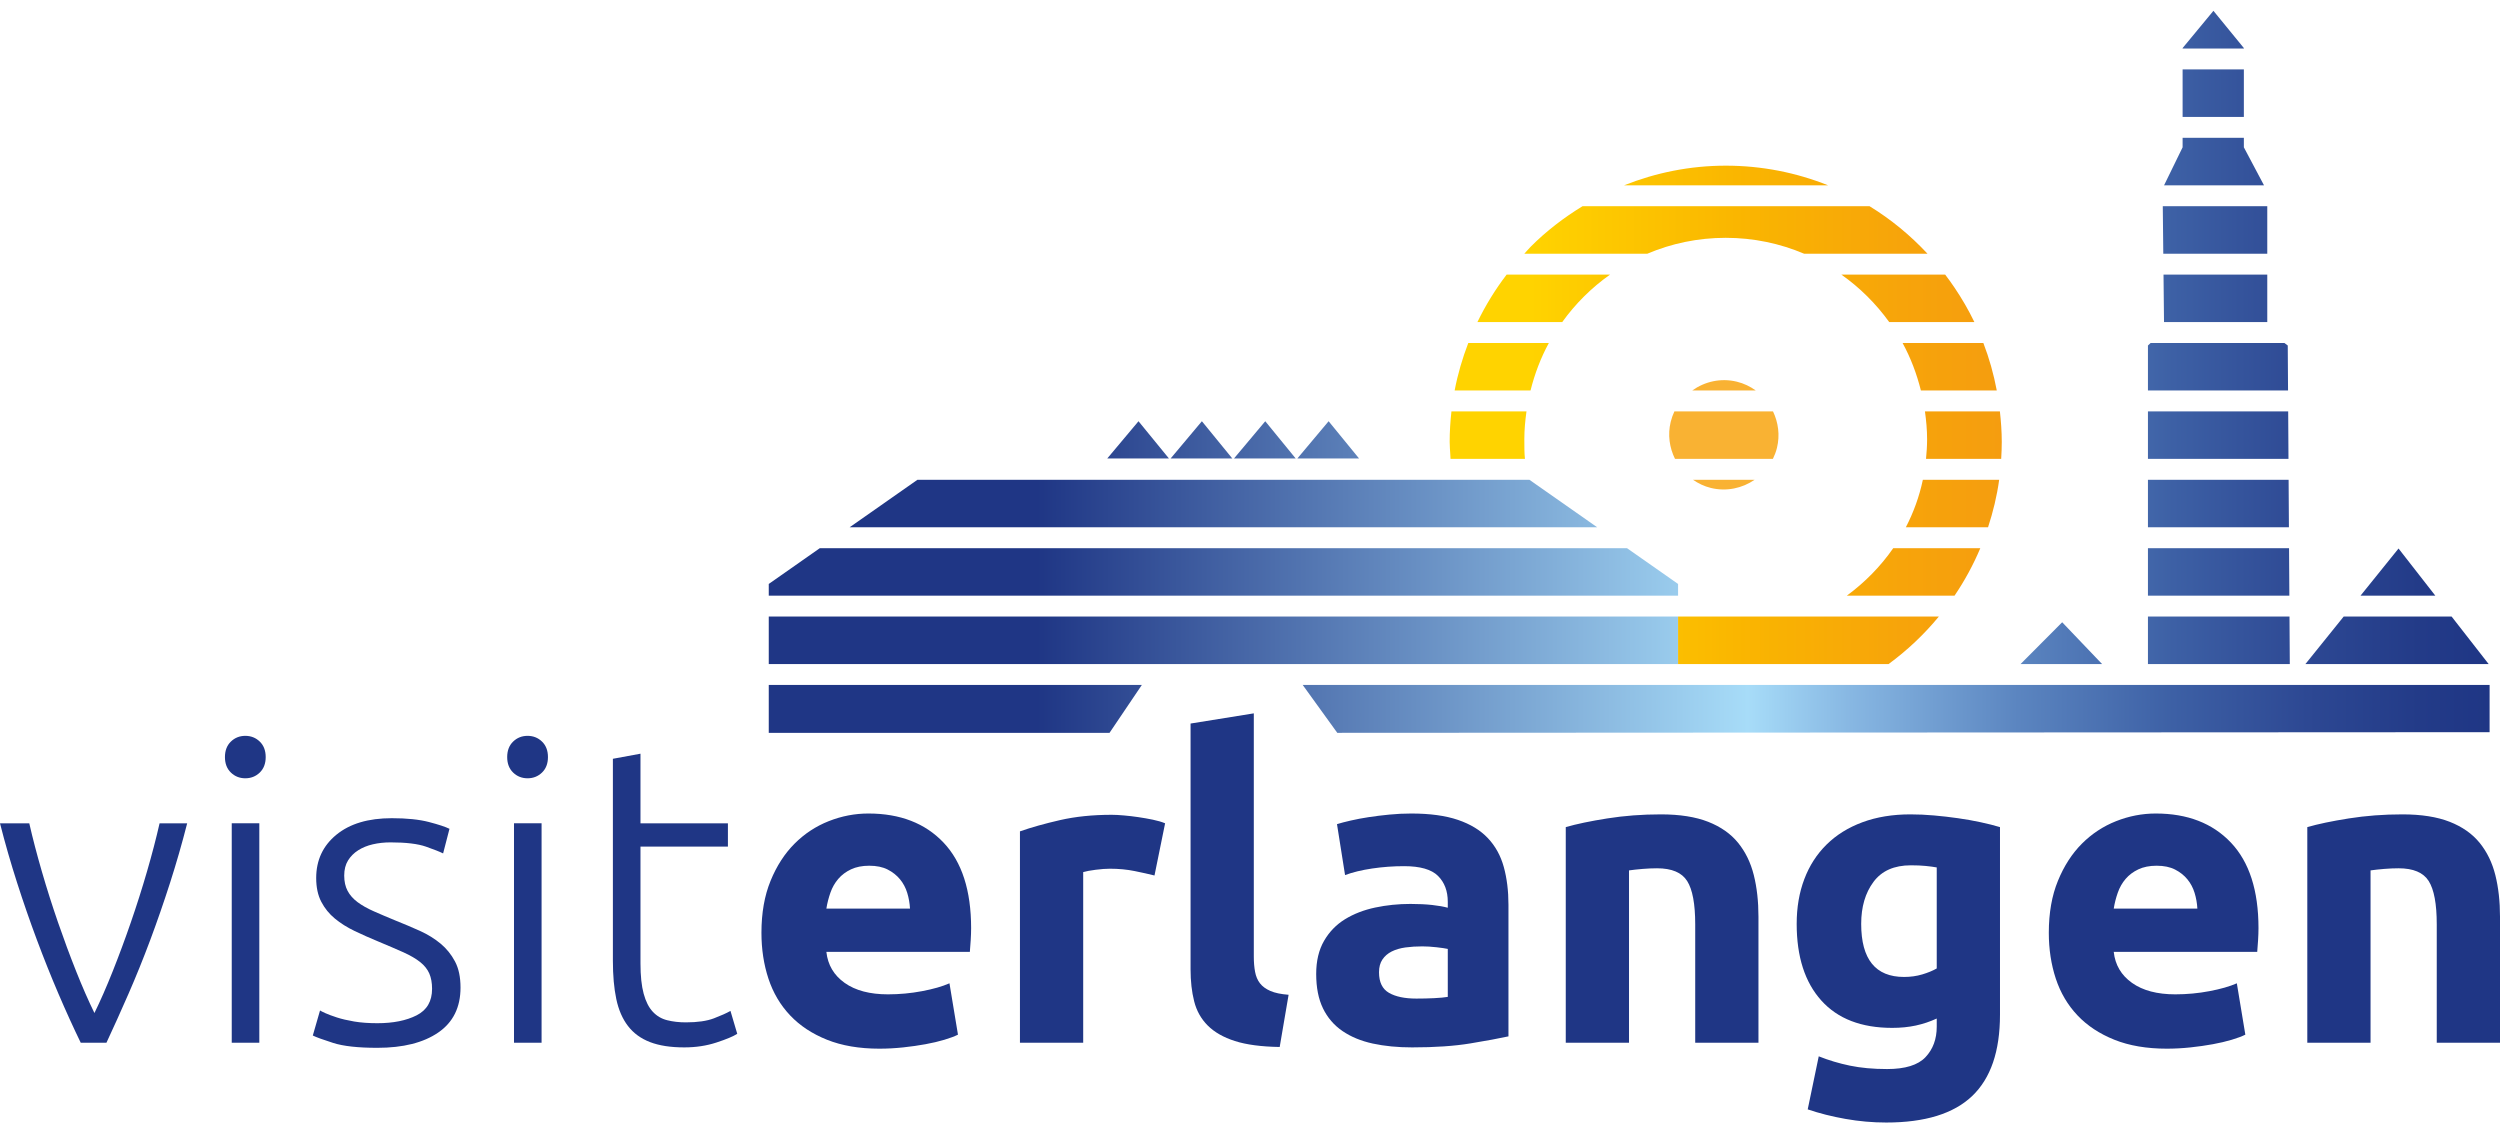
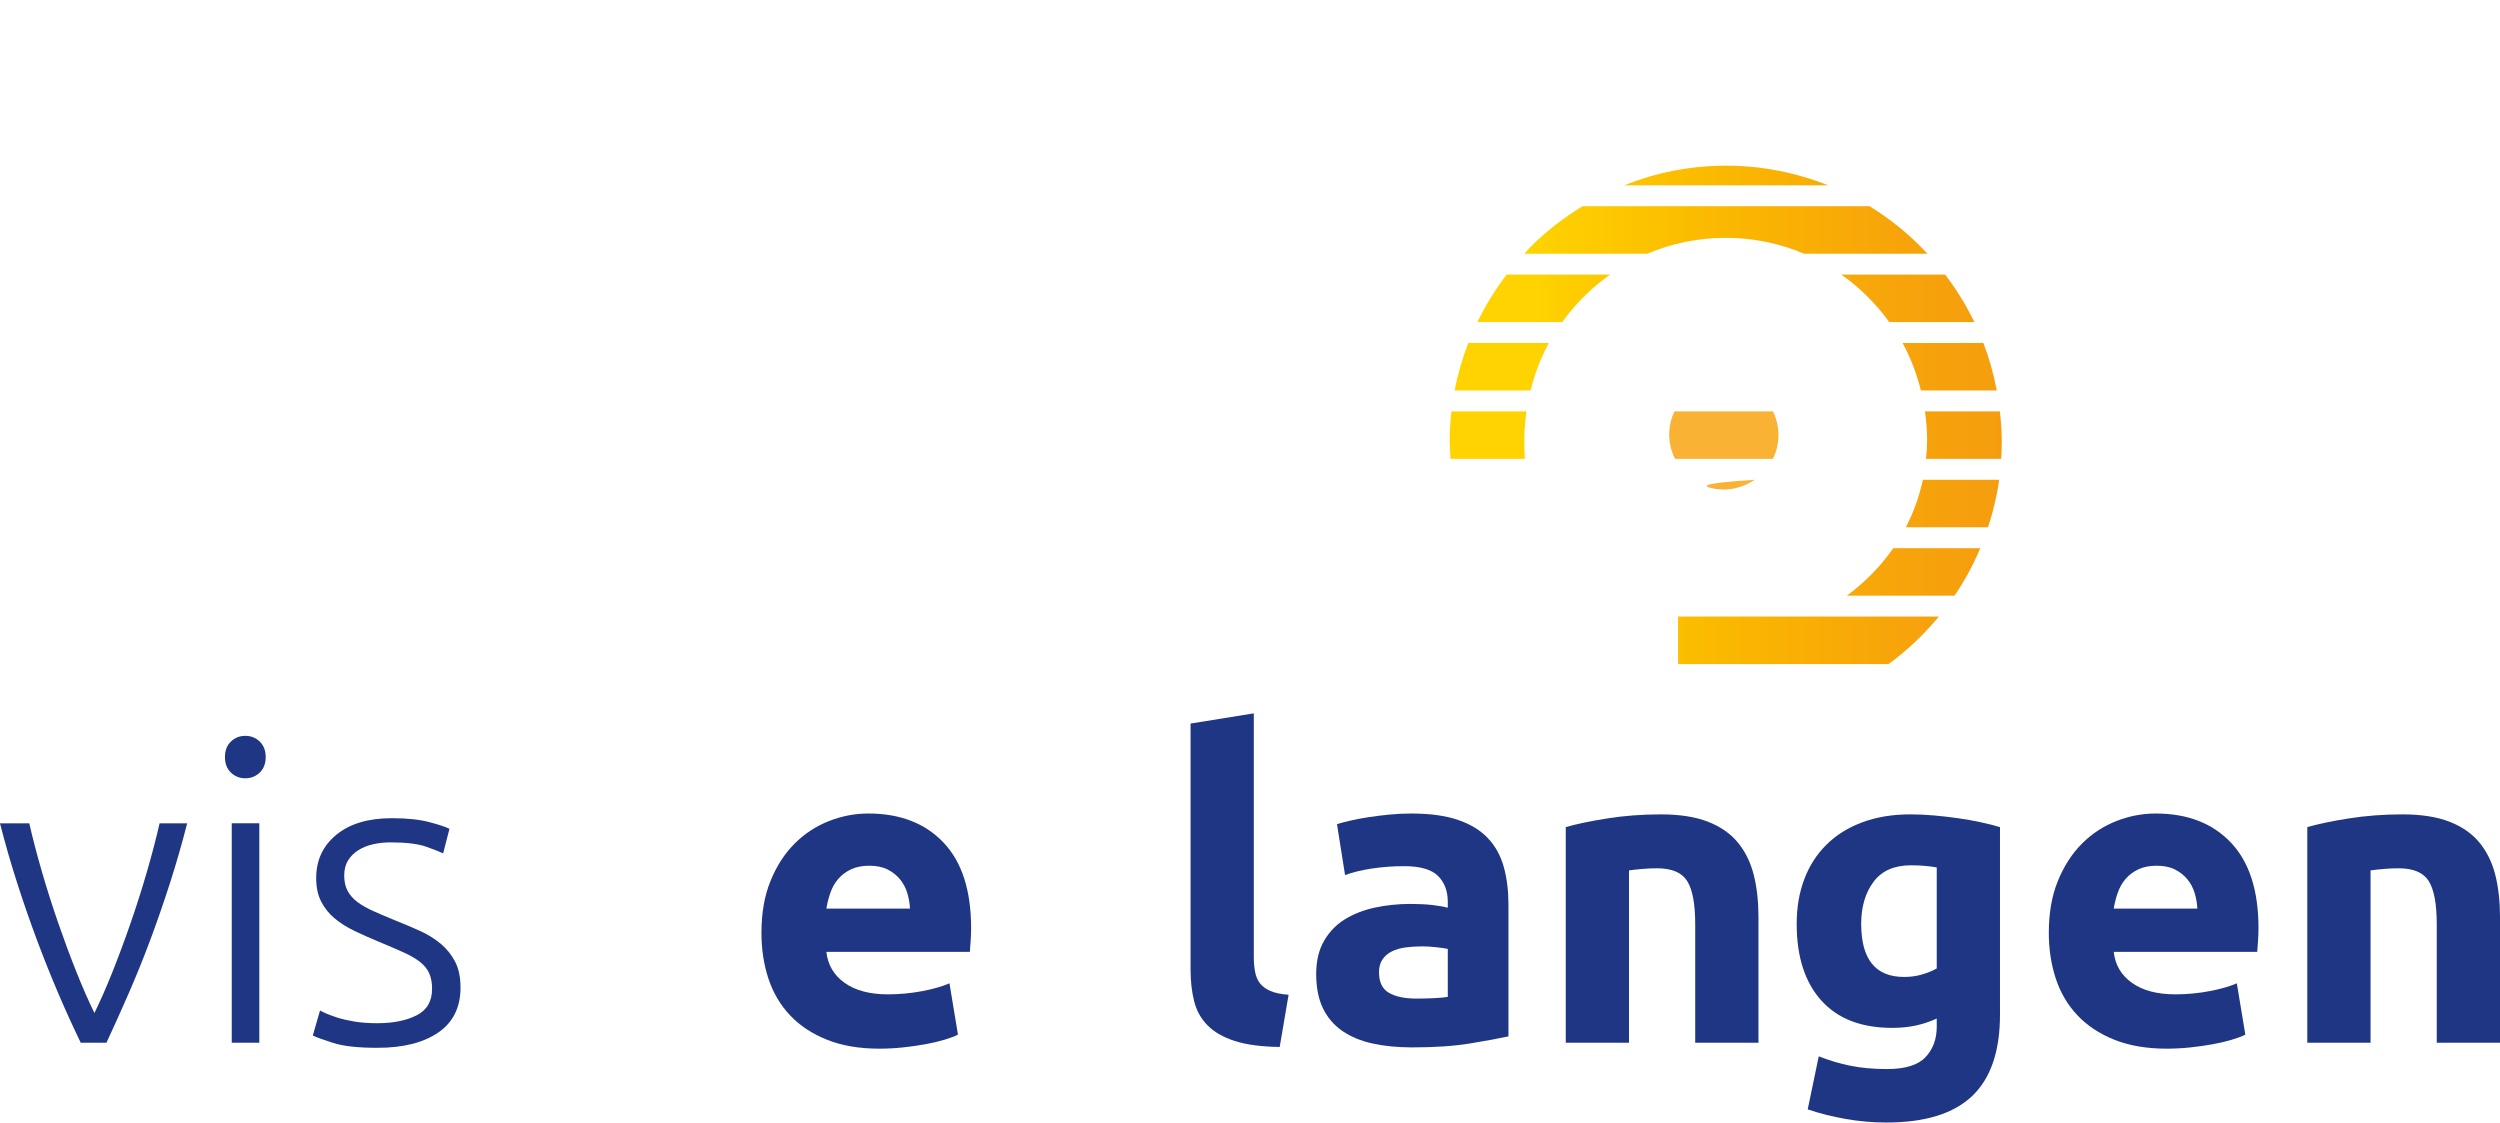
<svg xmlns="http://www.w3.org/2000/svg" width="187" height="84" viewBox="0 0 187 84" fill="none">
-   <path d="M87.437 34.295H82.822L85.16 31.508L87.437 34.295ZM99.381 31.508L97.042 34.295H101.658L99.381 31.508ZM89.901 31.508L87.562 34.295H92.177L89.901 31.508ZM94.641 31.508L92.302 34.295H96.918L94.641 31.508ZM169.592 24.092V20.54H161.831L161.868 24.092H169.592ZM171.124 25.844L170.873 25.656H160.864L160.666 25.844V29.208H171.146L171.124 25.844ZM169.592 18.977V15.425H161.776L161.814 18.977H169.592ZM171.156 30.772H160.666V34.324H171.178L171.156 30.772ZM183.381 46.119H175.307L172.445 49.671H186.151L183.381 46.119ZM167.841 11.02V10.309H163.259V11.019L161.872 13.861H169.347L167.841 11.02ZM179.41 41.028L176.567 44.556H182.162L179.41 41.028ZM167.841 3.595L165.564 0.809L163.259 3.595V3.629H167.841L167.841 3.595ZM167.841 5.192H163.259V8.746H167.841V5.192ZM171.188 35.888H160.666V39.44H171.211L171.188 35.888ZM125.52 43.68L121.701 41.004H61.322L57.503 43.68V44.556H125.52V43.68ZM57.503 54.816H82.993L85.409 51.235H57.503V54.816ZM97.443 51.235L100.029 54.816L186.222 54.767L186.223 51.235H97.443ZM125.52 46.119H57.503V49.671H125.519L125.52 46.119ZM171.254 46.119H160.666V49.671H171.277L171.254 46.119ZM171.221 41.004H160.666V44.556H171.244L171.221 41.004ZM114.4 35.888H68.623L63.553 39.44H119.47L114.4 35.888ZM154.251 46.545L151.138 49.671H157.237L154.251 46.545Z" fill="url(#paint0_linear_1303_8617)" />
  <path d="M7.063 75.774C7.509 74.864 7.966 73.822 8.433 72.647C8.9 71.472 9.352 70.255 9.786 68.996C10.221 67.736 10.625 66.467 10.997 65.185C11.368 63.905 11.682 62.705 11.937 61.583H14.001C13.617 63.086 13.191 64.566 12.723 66.027C12.254 67.487 11.759 68.916 11.238 70.313C10.716 71.71 10.172 73.054 9.608 74.345C9.044 75.636 8.495 76.853 7.962 77.996H6.039C5.485 76.853 4.93 75.636 4.377 74.345C3.824 73.054 3.286 71.71 2.764 70.313C2.242 68.916 1.746 67.487 1.278 66.027C0.809 64.566 0.382 63.086 0 61.583H2.19C2.445 62.705 2.759 63.905 3.13 65.185C3.501 66.467 3.905 67.736 4.34 68.996C4.775 70.255 5.226 71.472 5.694 72.647C6.161 73.822 6.618 74.864 7.063 75.774Z" fill="#1F3685" />
  <path d="M19.874 56.629C19.874 57.116 19.726 57.501 19.43 57.788C19.133 58.073 18.773 58.216 18.35 58.216C17.927 58.216 17.567 58.073 17.271 57.788C16.974 57.501 16.826 57.116 16.826 56.629C16.826 56.143 16.974 55.756 17.271 55.47C17.567 55.184 17.927 55.041 18.35 55.041C18.773 55.041 19.133 55.184 19.43 55.47C19.726 55.756 19.874 56.143 19.874 56.629ZM19.397 77.996H17.334V61.582H19.397V77.996Z" fill="#1F3685" />
  <path d="M28.223 76.536C29.409 76.536 30.388 76.34 31.161 75.948C31.933 75.557 32.319 74.895 32.319 73.964C32.319 73.519 32.25 73.139 32.113 72.821C31.975 72.504 31.747 72.217 31.431 71.964C31.113 71.71 30.694 71.467 30.177 71.233C29.658 71.001 29.018 70.726 28.256 70.408C27.642 70.154 27.059 69.895 26.509 69.63C25.959 69.366 25.472 69.059 25.049 68.709C24.625 68.36 24.287 67.943 24.033 67.455C23.779 66.969 23.651 66.376 23.651 65.677C23.651 64.344 24.154 63.264 25.16 62.439C26.165 61.614 27.546 61.201 29.303 61.201C30.425 61.201 31.351 61.296 32.081 61.486C32.811 61.677 33.325 61.847 33.621 61.995L33.145 63.836C32.891 63.709 32.462 63.54 31.86 63.328C31.255 63.117 30.372 63.01 29.207 63.01C28.742 63.01 28.303 63.059 27.891 63.154C27.477 63.249 27.112 63.398 26.796 63.599C26.478 63.8 26.224 64.056 26.033 64.362C25.843 64.67 25.747 65.046 25.747 65.492C25.747 65.938 25.832 66.319 26.001 66.638C26.17 66.956 26.419 67.236 26.747 67.481C27.076 67.725 27.477 67.952 27.954 68.162C28.43 68.373 28.975 68.605 29.589 68.858C30.224 69.111 30.832 69.369 31.415 69.632C31.996 69.896 32.51 70.212 32.955 70.583C33.399 70.953 33.759 71.398 34.033 71.916C34.309 72.435 34.447 73.086 34.447 73.869C34.447 75.351 33.891 76.472 32.78 77.234C31.669 77.996 30.15 78.377 28.223 78.377C26.784 78.377 25.683 78.255 24.922 78.012C24.16 77.769 23.652 77.584 23.398 77.457L23.938 75.583C24.002 75.626 24.138 75.694 24.35 75.79C24.561 75.885 24.848 75.991 25.207 76.108C25.567 76.224 25.995 76.324 26.493 76.409C26.991 76.493 27.568 76.536 28.223 76.536Z" fill="#1F3685" />
-   <path d="M40.987 56.629C40.987 57.116 40.838 57.501 40.542 57.788C40.245 58.073 39.885 58.216 39.462 58.216C39.039 58.216 38.679 58.073 38.383 57.788C38.086 57.501 37.938 57.116 37.938 56.629C37.938 56.143 38.086 55.756 38.383 55.47C38.679 55.184 39.039 55.041 39.462 55.041C39.885 55.041 40.245 55.184 40.542 55.47C40.838 55.756 40.987 56.143 40.987 56.629ZM40.51 77.996H38.447V61.582H40.51V77.996Z" fill="#1F3685" />
-   <path d="M47.908 61.583H54.448V63.328H47.908V72.059C47.908 72.991 47.987 73.748 48.146 74.329C48.304 74.912 48.532 75.362 48.829 75.678C49.125 75.996 49.484 76.208 49.907 76.313C50.331 76.42 50.797 76.473 51.305 76.473C52.172 76.473 52.871 76.373 53.401 76.171C53.929 75.97 54.342 75.785 54.639 75.616L55.146 77.33C54.85 77.52 54.331 77.738 53.591 77.98C52.849 78.224 52.045 78.345 51.178 78.345C50.162 78.345 49.31 78.213 48.622 77.949C47.934 77.684 47.384 77.282 46.971 76.742C46.558 76.203 46.267 75.531 46.098 74.726C45.928 73.922 45.844 72.969 45.844 71.869V56.757L47.908 56.376L47.908 61.583Z" fill="#1F3685" />
  <path d="M56.956 69.773C56.956 68.291 57.183 66.995 57.639 65.884C58.093 64.773 58.692 63.847 59.433 63.106C60.173 62.365 61.025 61.804 61.988 61.423C62.951 61.042 63.941 60.851 64.956 60.851C67.327 60.851 69.201 61.577 70.577 63.026C71.952 64.477 72.64 66.608 72.64 69.424C72.64 69.699 72.629 70 72.609 70.329C72.587 70.657 72.566 70.948 72.545 71.202H61.813C61.919 72.175 62.374 72.948 63.179 73.519C63.983 74.091 65.063 74.377 66.418 74.377C67.285 74.377 68.137 74.297 68.974 74.138C69.809 73.98 70.492 73.784 71.02 73.551L71.656 77.393C71.402 77.52 71.064 77.647 70.641 77.774C70.216 77.901 69.746 78.012 69.227 78.107C68.708 78.203 68.152 78.281 67.56 78.345C66.968 78.408 66.374 78.441 65.782 78.441C64.279 78.441 62.973 78.218 61.862 77.774C60.751 77.329 59.829 76.721 59.099 75.948C58.369 75.176 57.829 74.261 57.479 73.203C57.13 72.144 56.956 71 56.956 69.773ZM68.068 67.963C68.046 67.561 67.978 67.169 67.861 66.788C67.745 66.407 67.565 66.069 67.322 65.773C67.078 65.477 66.772 65.232 66.401 65.043C66.031 64.852 65.57 64.756 65.02 64.756C64.491 64.756 64.035 64.847 63.655 65.027C63.274 65.207 62.957 65.444 62.703 65.741C62.448 66.038 62.252 66.381 62.115 66.773C61.977 67.165 61.877 67.561 61.813 67.963H68.068Z" fill="#1F3685" />
-   <path d="M86.356 65.487C85.933 65.381 85.435 65.27 84.864 65.154C84.293 65.038 83.678 64.98 83.023 64.98C82.726 64.98 82.372 65.005 81.959 65.058C81.546 65.112 81.234 65.169 81.023 65.233V77.996H76.292V62.186C77.138 61.889 78.139 61.608 79.293 61.343C80.446 61.08 81.732 60.947 83.15 60.947C83.404 60.947 83.711 60.963 84.07 60.995C84.43 61.026 84.79 61.069 85.15 61.122C85.51 61.175 85.87 61.238 86.229 61.312C86.589 61.387 86.897 61.476 87.15 61.583L86.356 65.487Z" fill="#1F3685" />
  <path d="M95.721 78.314C94.345 78.292 93.229 78.144 92.371 77.869C91.514 77.595 90.837 77.208 90.339 76.71C89.842 76.213 89.503 75.61 89.324 74.9C89.143 74.192 89.054 73.392 89.054 72.504V54.121L93.785 53.359V71.551C93.785 71.975 93.816 72.356 93.88 72.694C93.943 73.032 94.065 73.319 94.245 73.551C94.424 73.784 94.684 73.975 95.023 74.123C95.361 74.271 95.817 74.366 96.387 74.409L95.721 78.314Z" fill="#1F3685" />
  <path d="M105.563 60.851C106.959 60.851 108.123 61.01 109.056 61.328C109.986 61.645 110.732 62.1 111.293 62.693C111.854 63.286 112.251 64.006 112.484 64.852C112.717 65.699 112.833 66.641 112.833 67.678V77.52C112.156 77.668 111.215 77.843 110.008 78.043C108.802 78.245 107.341 78.345 105.627 78.345C104.547 78.345 103.568 78.25 102.689 78.059C101.812 77.869 101.055 77.557 100.419 77.123C99.784 76.689 99.297 76.122 98.959 75.425C98.62 74.726 98.451 73.869 98.451 72.852C98.451 71.879 98.647 71.054 99.039 70.376C99.43 69.699 99.954 69.159 100.61 68.756C101.266 68.355 102.017 68.064 102.865 67.884C103.711 67.704 104.59 67.614 105.499 67.614C106.113 67.614 106.658 67.641 107.135 67.694C107.611 67.747 107.996 67.816 108.294 67.899V67.455C108.294 66.651 108.05 66.005 107.564 65.519C107.076 65.032 106.229 64.789 105.024 64.789C104.218 64.789 103.425 64.847 102.642 64.963C101.859 65.079 101.182 65.244 100.61 65.455L100.007 61.645C100.281 61.561 100.626 61.47 101.038 61.376C101.451 61.28 101.901 61.196 102.387 61.121C102.874 61.047 103.388 60.983 103.927 60.931C104.468 60.878 105.013 60.851 105.563 60.851ZM105.944 74.694C106.409 74.694 106.854 74.684 107.277 74.662C107.7 74.642 108.039 74.61 108.294 74.567V70.979C108.103 70.937 107.818 70.895 107.437 70.853C107.055 70.81 106.707 70.789 106.389 70.789C105.944 70.789 105.525 70.815 105.134 70.868C104.742 70.922 104.399 71.022 104.103 71.169C103.806 71.318 103.573 71.519 103.404 71.773C103.234 72.028 103.15 72.344 103.15 72.725C103.15 73.467 103.399 73.98 103.896 74.265C104.394 74.552 105.076 74.694 105.944 74.694Z" fill="#1F3685" />
  <path d="M117.119 61.868C117.923 61.635 118.96 61.418 120.231 61.217C121.5 61.016 122.834 60.915 124.231 60.915C125.649 60.915 126.829 61.101 127.771 61.471C128.712 61.841 129.459 62.365 130.01 63.043C130.559 63.72 130.951 64.524 131.184 65.456C131.417 66.387 131.533 67.424 131.533 68.567V77.996H126.802V69.138C126.802 67.615 126.601 66.535 126.199 65.9C125.798 65.265 125.046 64.948 123.946 64.948C123.606 64.948 123.247 64.964 122.866 64.995C122.485 65.027 122.146 65.064 121.85 65.106V77.996H117.119V61.868Z" fill="#1F3685" />
  <path d="M149.599 75.901C149.599 78.632 148.906 80.658 147.52 81.981C146.133 83.303 143.99 83.965 141.091 83.965C140.075 83.965 139.058 83.875 138.043 83.695C137.026 83.516 136.084 83.277 135.217 82.981L136.042 79.013C136.783 79.309 137.56 79.541 138.375 79.711C139.19 79.88 140.117 79.965 141.154 79.965C142.508 79.965 143.466 79.669 144.027 79.076C144.588 78.483 144.868 77.722 144.868 76.79V76.186C144.361 76.42 143.837 76.594 143.297 76.711C142.758 76.827 142.17 76.885 141.535 76.885C139.228 76.885 137.46 76.203 136.233 74.837C135.005 73.472 134.392 71.562 134.392 69.107C134.392 67.879 134.582 66.763 134.963 65.757C135.343 64.753 135.899 63.889 136.63 63.17C137.36 62.45 138.254 61.895 139.312 61.503C140.371 61.111 141.567 60.915 142.9 60.915C143.472 60.915 144.06 60.942 144.663 60.995C145.265 61.048 145.863 61.117 146.456 61.202C147.049 61.285 147.615 61.387 148.154 61.503C148.695 61.619 149.175 61.741 149.599 61.868V75.901ZM139.217 69.107C139.217 71.752 140.286 73.076 142.424 73.076C142.911 73.076 143.365 73.012 143.789 72.885C144.212 72.758 144.572 72.609 144.868 72.44V64.884C144.636 64.842 144.361 64.804 144.043 64.773C143.726 64.741 143.355 64.725 142.932 64.725C141.683 64.725 140.752 65.138 140.138 65.964C139.524 66.789 139.217 67.836 139.217 69.107Z" fill="#1F3685" />
  <path d="M153.251 69.773C153.251 68.291 153.478 66.995 153.934 65.884C154.388 64.773 154.987 63.847 155.727 63.106C156.468 62.365 157.32 61.804 158.283 61.423C159.246 61.042 160.236 60.851 161.251 60.851C163.622 60.851 165.496 61.577 166.872 63.026C168.247 64.477 168.935 66.608 168.935 69.424C168.935 69.699 168.924 70 168.904 70.329C168.882 70.657 168.86 70.948 168.84 71.202H158.108C158.214 72.175 158.669 72.948 159.474 73.519C160.278 74.091 161.358 74.377 162.712 74.377C163.58 74.377 164.432 74.297 165.269 74.138C166.104 73.98 166.787 73.784 167.315 73.551L167.951 77.393C167.697 77.52 167.359 77.647 166.935 77.774C166.511 77.901 166.041 78.012 165.522 78.107C165.003 78.203 164.447 78.281 163.855 78.345C163.263 78.408 162.669 78.441 162.077 78.441C160.574 78.441 159.268 78.218 158.157 77.774C157.046 77.329 156.124 76.721 155.394 75.948C154.664 75.176 154.124 74.261 153.774 73.203C153.425 72.144 153.251 71 153.251 69.773ZM164.363 67.963C164.341 67.561 164.273 67.169 164.156 66.788C164.04 66.407 163.86 66.069 163.617 65.773C163.373 65.477 163.067 65.232 162.696 65.043C162.326 64.852 161.865 64.756 161.315 64.756C160.786 64.756 160.331 64.847 159.95 65.027C159.569 65.207 159.252 65.444 158.997 65.741C158.743 66.038 158.547 66.381 158.41 66.773C158.272 67.165 158.172 67.561 158.108 67.963H164.363Z" fill="#1F3685" />
  <path d="M172.586 61.868C173.39 61.635 174.427 61.418 175.698 61.217C176.967 61.016 178.301 60.915 179.698 60.915C181.116 60.915 182.296 61.101 183.238 61.471C184.179 61.841 184.925 62.365 185.477 63.043C186.026 63.72 186.418 64.524 186.651 65.456C186.884 66.387 187 67.424 187 68.567V77.996H182.269V69.138C182.269 67.615 182.068 66.535 181.666 65.9C181.264 65.265 180.513 64.948 179.412 64.948C179.073 64.948 178.714 64.964 178.332 64.995C177.951 65.027 177.613 65.064 177.317 65.106V77.996H172.586V61.868Z" fill="#1F3685" />
-   <path d="M129.919 28.551C128.715 28.256 127.515 28.541 126.579 29.208H131.331C130.917 28.91 130.445 28.68 129.919 28.551Z" fill="#F9B233" />
  <path d="M124.97 31.549C124.731 32.522 124.879 33.491 125.29 34.324H132.613C132.74 34.065 132.845 33.791 132.917 33.499C133.151 32.544 133.013 31.594 132.62 30.771H125.246C125.131 31.016 125.037 31.276 124.97 31.549Z" fill="#F9B233" />
-   <path d="M127.968 36.497C129.145 36.786 130.318 36.522 131.245 35.888H126.635C127.031 36.16 127.474 36.376 127.968 36.497Z" fill="#F9B233" />
+   <path d="M127.968 36.497C129.145 36.786 130.318 36.522 131.245 35.888C127.031 36.16 127.474 36.376 127.968 36.497Z" fill="#F9B233" />
  <path d="M114.066 34.324H108.499C108.495 34.227 108.485 34.113 108.484 34.022C108.468 33.699 108.435 33.38 108.435 33.053C108.435 32.282 108.485 31.522 108.568 30.772H114.181C114.086 31.454 114.02 32.145 114.02 32.853C114.02 33.491 114.021 33.88 114.066 34.324ZM114.504 18.446C114.334 18.615 114.184 18.802 114.02 18.977H123.221C125.024 18.212 127.005 17.789 129.083 17.789C131.161 17.789 133.143 18.212 134.945 18.977H144.175C142.901 17.607 141.447 16.408 139.844 15.425H118.372C116.968 16.284 115.66 17.286 114.504 18.446ZM112.697 20.54C111.853 21.643 111.121 22.831 110.51 24.092H116.854C117.841 22.718 119.05 21.515 120.433 20.54H112.697ZM141.314 24.092H147.684C147.247 23.188 146.745 22.321 146.185 21.495C145.966 21.17 145.736 20.852 145.499 20.54H137.734C139.117 21.516 140.326 22.718 141.314 24.092ZM144.147 32.853C144.147 33.353 144.114 33.841 144.066 34.324H149.689C149.714 33.904 149.732 33.481 149.732 33.053C149.732 32.281 149.675 31.523 149.592 30.772H143.986C144.081 31.454 144.147 32.145 144.147 32.853ZM141.614 41.004C140.67 42.365 139.495 43.56 138.142 44.556H146.199C146.953 43.444 147.6 42.255 148.127 41.004H141.614ZM142.313 25.656C142.917 26.762 143.37 27.957 143.683 29.208H149.359C149.127 27.984 148.794 26.794 148.355 25.656H142.313ZM143.83 35.888C143.563 37.149 143.129 38.336 142.557 39.44H148.706C149.081 38.295 149.369 37.111 149.538 35.888H143.83ZM121.482 13.861H136.737C134.372 12.915 131.792 12.392 129.089 12.392C126.4 12.392 123.838 12.923 121.482 13.861ZM114.484 29.208C114.797 27.957 115.25 26.762 115.854 25.656H109.828C109.389 26.797 109.04 27.981 108.807 29.208H114.484ZM125.52 46.119V49.671H141.266C142.663 48.648 143.924 47.453 145.025 46.119H125.52Z" fill="url(#paint1_linear_1303_8617)" />
  <defs>
    <linearGradient id="paint0_linear_1303_8617" x1="57.503" y1="27.812" x2="186.223" y2="27.812" gradientUnits="userSpaceOnUse">
      <stop offset="0.156" stop-color="#1F3685" />
      <stop offset="0.569" stop-color="#A7DCF8" />
      <stop offset="0.627" stop-color="#88B8E3" />
      <stop offset="0.726" stop-color="#5B85C0" />
      <stop offset="0.816" stop-color="#3D60A5" />
      <stop offset="0.894" stop-color="#2D4893" />
      <stop offset="0.959" stop-color="#233B88" />
      <stop offset="1" stop-color="#1F3685" />
    </linearGradient>
    <linearGradient id="paint1_linear_1303_8617" x1="108.434" y1="31.032" x2="149.732" y2="31.032" gradientUnits="userSpaceOnUse">
      <stop offset="0.135" stop-color="#FFD300" />
      <stop offset="0.146" stop-color="#FFD300" />
      <stop offset="0.52" stop-color="#FAB600" />
      <stop offset="0.818" stop-color="#F7A40A" />
      <stop offset="1" stop-color="#F59D0F" />
    </linearGradient>
  </defs>
</svg>